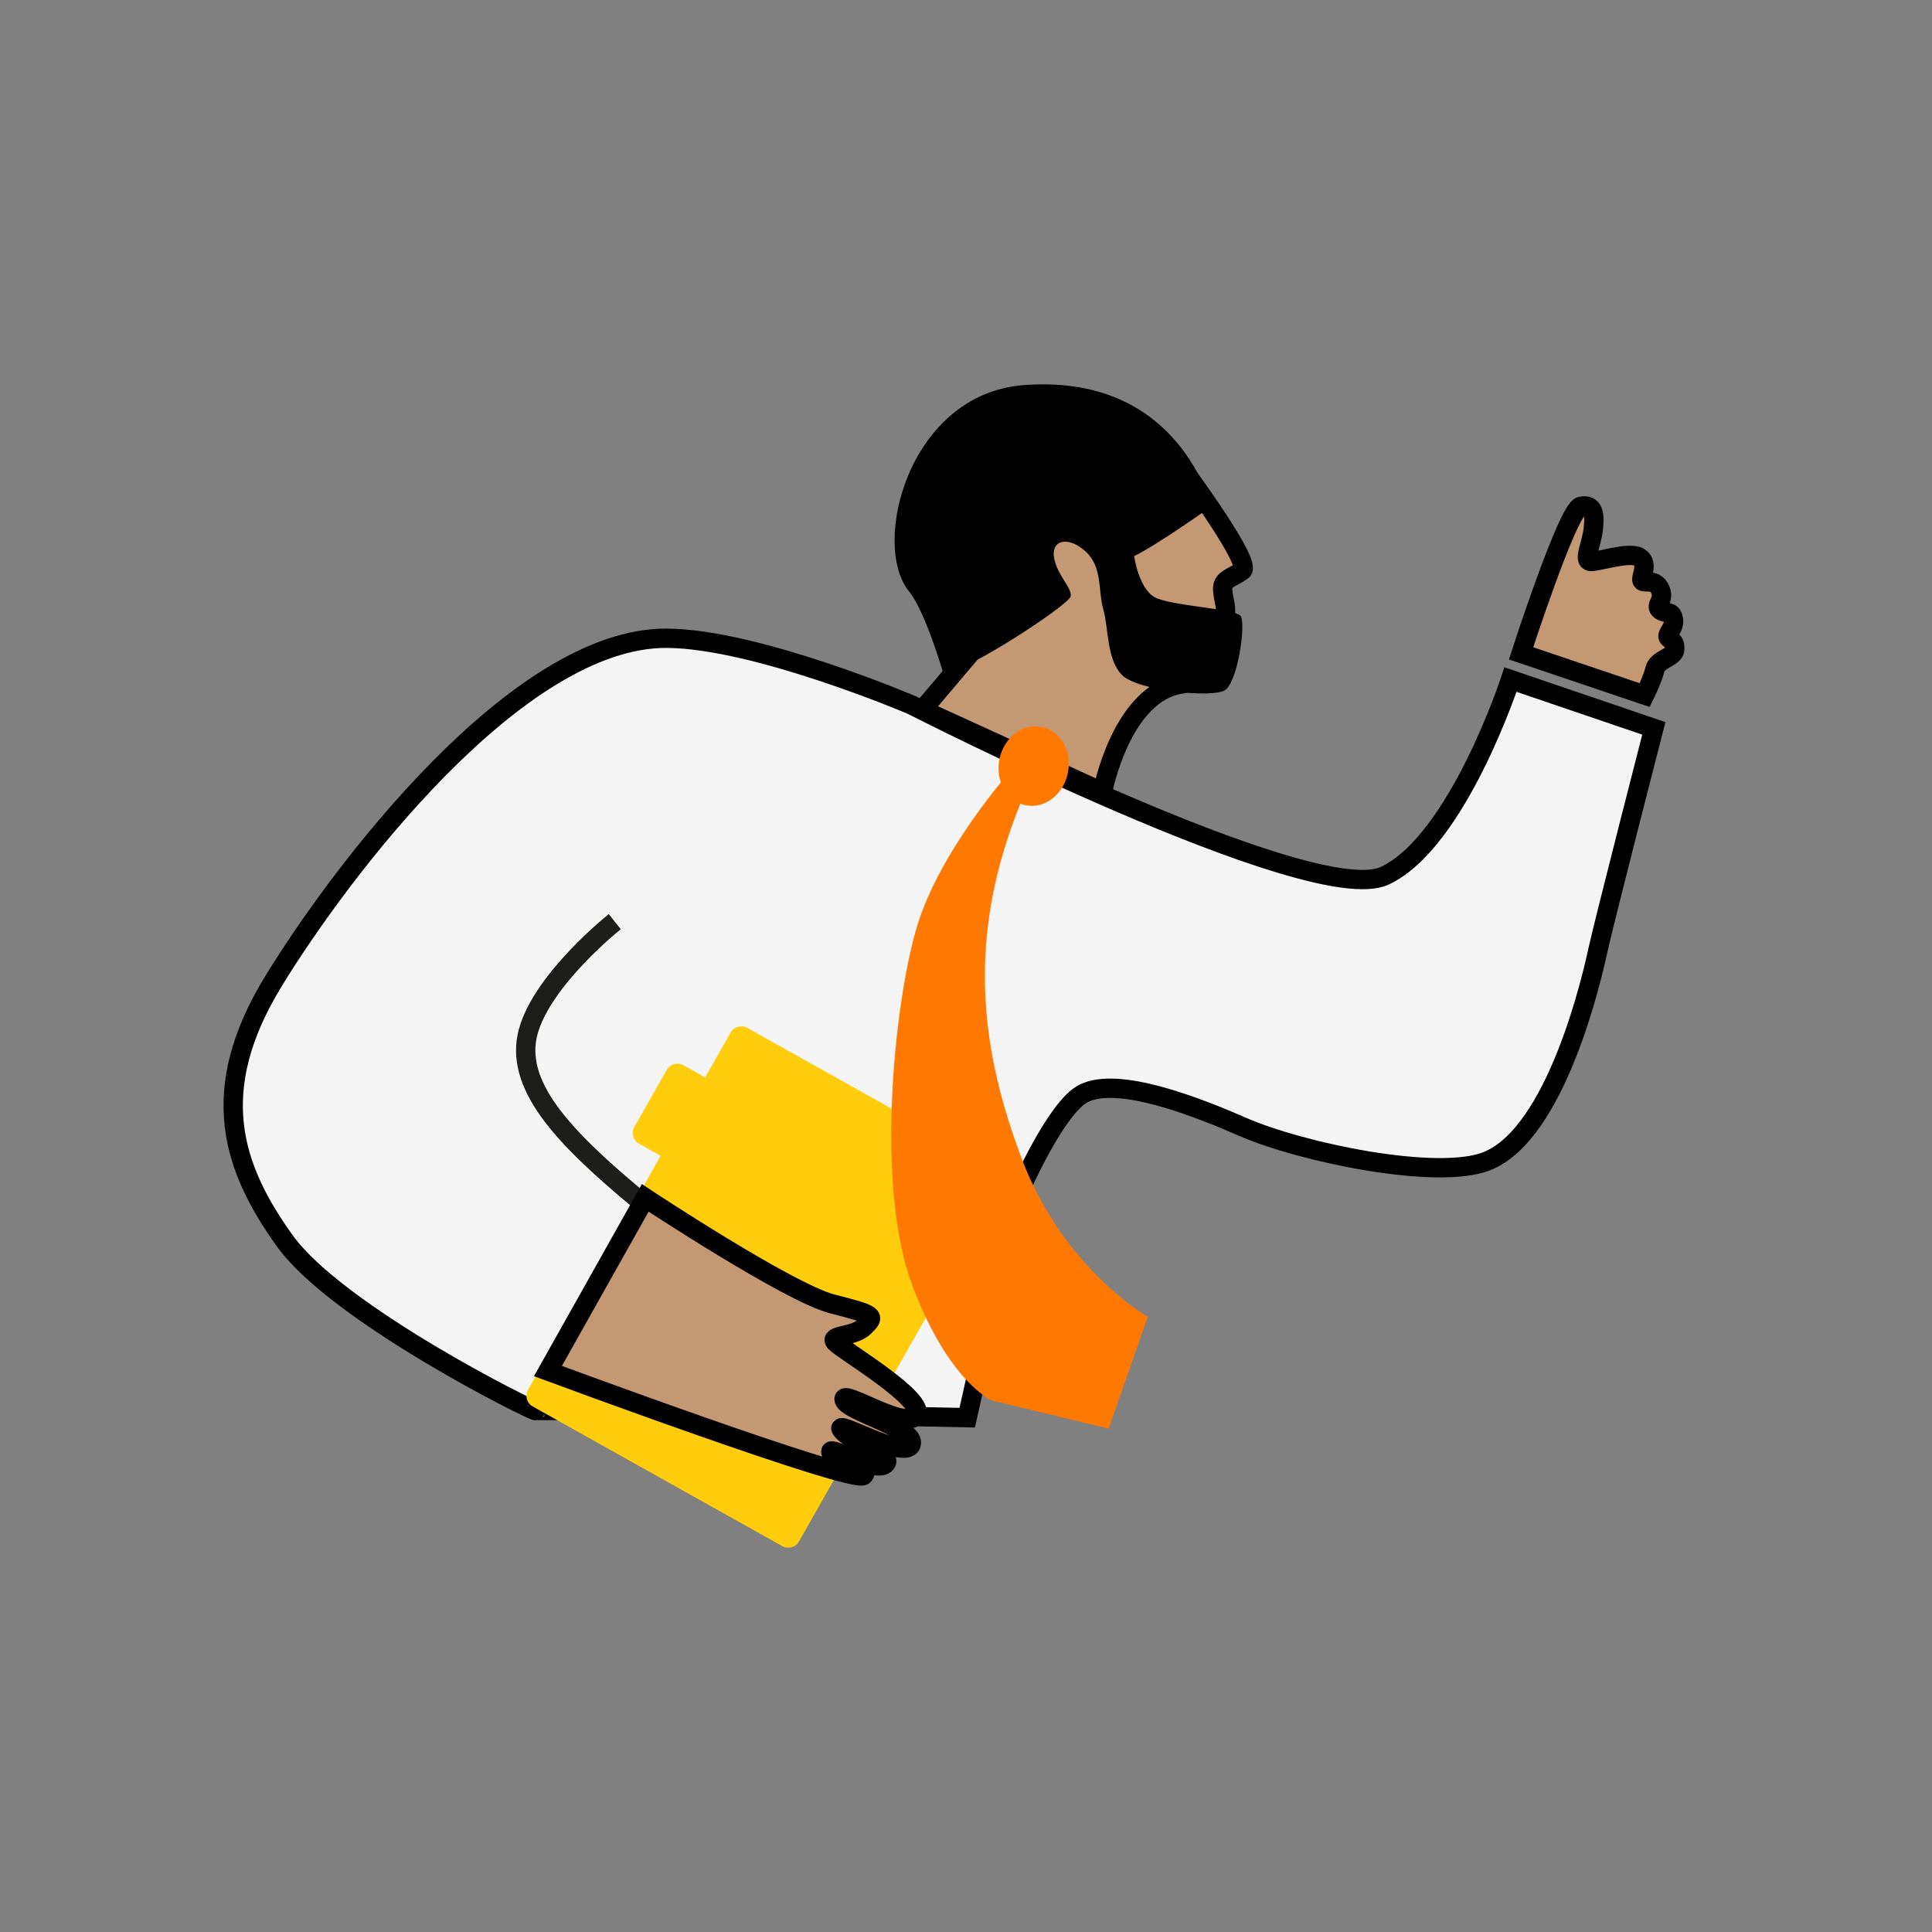
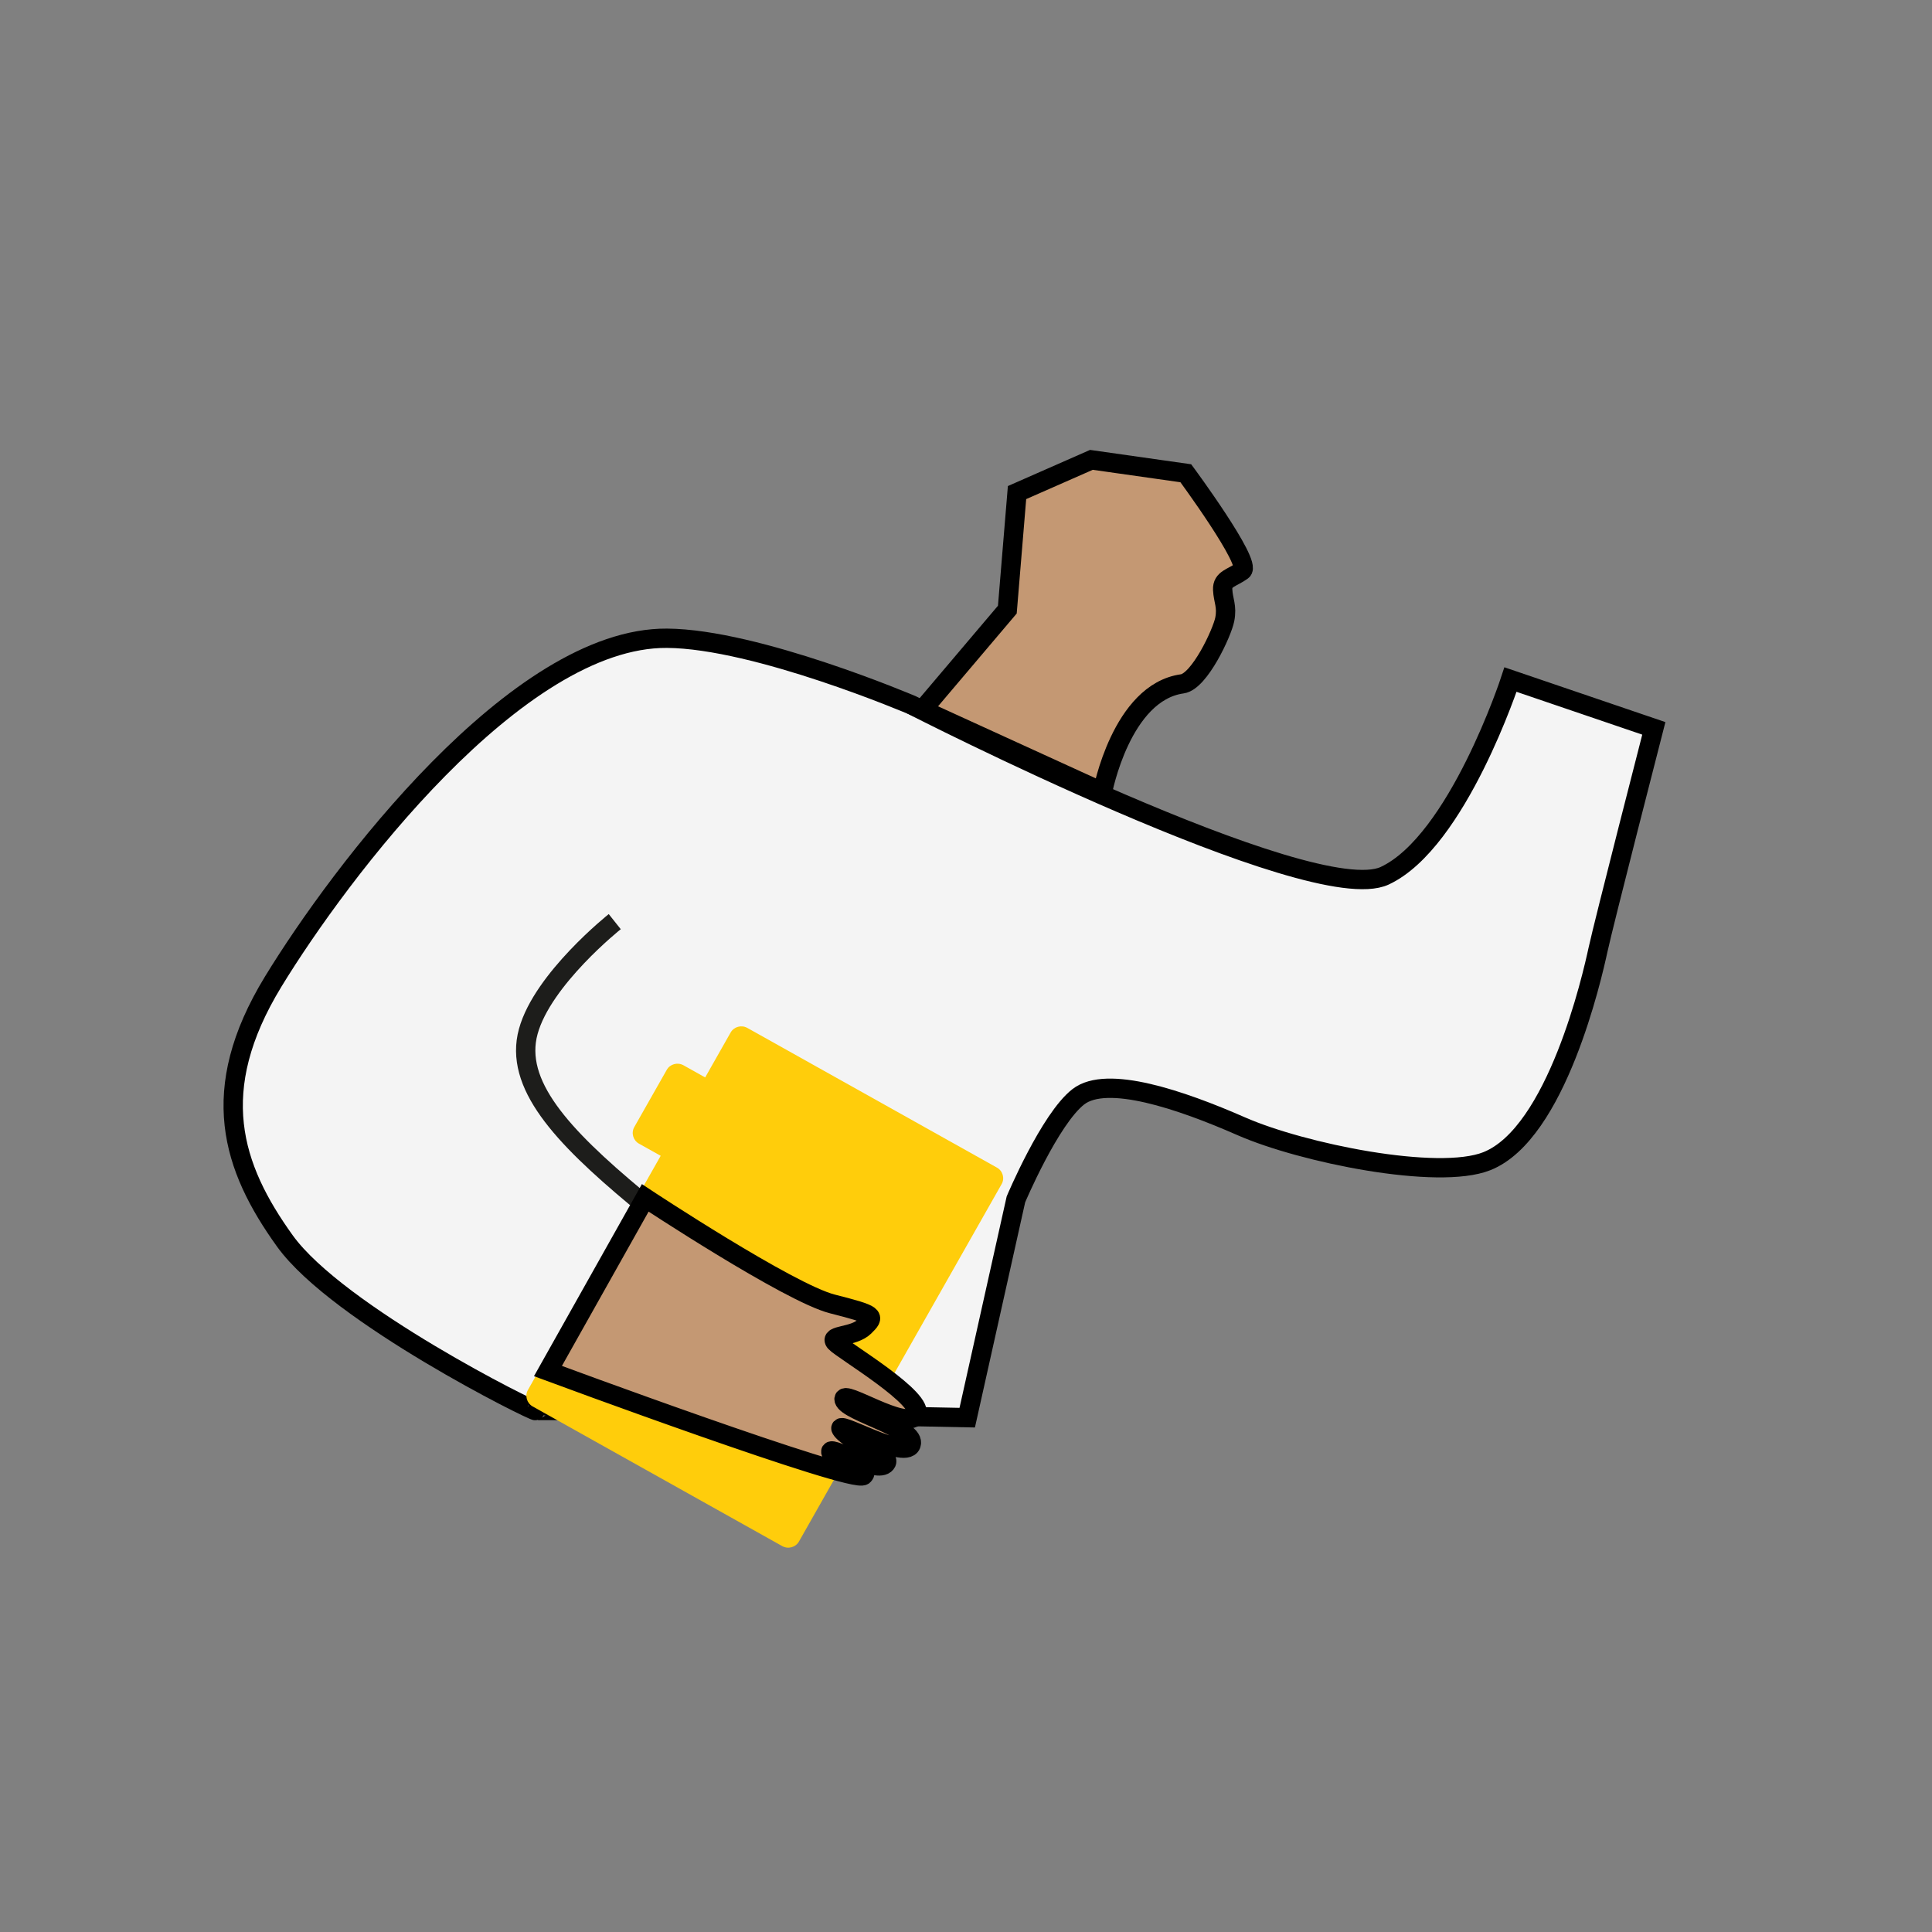
<svg xmlns="http://www.w3.org/2000/svg" viewBox="0 0 40 40" text-rendering="geometricPrecision" shape-rendering="geometricPrecision" style="white-space: pre;">
  <rect x="0" y="0" width="40" height="40" fill="#808080" stroke="none" />
  <style>
@keyframes a0_t { 0% { transform: translate(19.751px,20px) rotate(0deg) scale(0.8,0.8) translate(-18.654px,-15.053px); } 20% { transform: translate(19.751px,20px) rotate(-10deg) scale(1,1) translate(-18.654px,-15.053px); } 40% { transform: translate(19.751px,20px) rotate(0deg) scale(0.8,0.8) translate(-18.654px,-15.053px); } 60% { transform: translate(19.751px,20px) rotate(0deg) scale(0.8,0.8) translate(-18.654px,-15.053px); } 80% { transform: translate(19.751px,20px) rotate(-10deg) scale(1,1) translate(-18.654px,-15.053px); } 100% { transform: translate(19.751px,20px) rotate(0deg) scale(0.8,0.8) translate(-18.654px,-15.053px); } }
    </style>
  <g transform="translate(19.751,20) scale(0.8,0.8) translate(-18.654,-15.053)" style="animation: 1s linear both a0_t;">
    <path fill-rule="evenodd" clip-rule="evenodd" d="M17.633,2.297C17.633,2.297,13.617,0.583,11.294,0.568C7.415,0.541,2.822,6.639,1.102,9.457C-0.617,12.276,0.035,14.26,1.406,16.166C2.778,18.071,7.875,20.605,7.901,20.559C7.927,20.513,19.065,20.739,19.065,20.739L20.325,15.09C20.325,15.09,21.203,13.007,21.941,12.434C22.678,11.862,24.585,12.508,26.16,13.199C27.735,13.89,31.241,14.605,32.511,14.102C34.321,13.385,35.243,9.308,35.388,8.637C35.532,7.966,36.834,2.9,36.834,2.9L33.125,1.637C33.125,1.637,31.755,5.833,29.87,6.714C27.984,7.594,17.633,2.297,17.633,2.297Z" fill="#F4F4F4" stroke="#000000" stroke-width="0.5" transform="translate(18.383,16.656) translate(-18.451,-10.653)" />
    <path fill-rule="evenodd" clip-rule="evenodd" d="M24.536,2.301C24.536,2.301,26.256,4.63,25.996,4.822C25.736,5.014,25.476,5.028,25.49,5.314C25.504,5.601,25.61,5.741,25.544,6.083C25.477,6.425,24.891,7.689,24.444,7.751C22.864,7.97,22.38,10.551,22.38,10.551L17.72,8.422L19.917,5.83L20.168,2.801L22.093,1.954L24.536,2.301Z" fill="#C49873" stroke="black" stroke-width="0.5" transform="translate(21.989,6.253) translate(-21.871,-6.253)" />
-     <path fill-rule="evenodd" clip-rule="evenodd" d="M23.2,4.445C23.2,4.445,23.317,5.286,23.735,5.511C24.154,5.735,25.806,5.803,25.953,5.992C26.101,6.182,25.88,7.713,25.546,7.918C25.212,8.122,23.276,7.929,22.88,7.517C22.484,7.104,22.542,6.31,22.401,5.819C22.26,5.328,22.391,4.71,21.924,4.307C21.457,3.903,21.042,4.049,21.129,4.501C21.216,4.952,21.599,5.273,21.557,5.487C21.514,5.701,18.93,7.409,18.265,7.494C18.265,7.494,17.803,5.884,17.375,5.359C16.379,4.139,17.367,0.236,20.358,0.018C24.195,-0.262,25.073,2.817,25.216,3.146C25.216,3.146,23.833,4.134,23.2,4.445Z" fill="black" transform="translate(21.617,4) translate(-21.5,-4)" />
    <path d="M9.757,13.905C9.757,13.905,7.891,15.389,7.519,16.747C7.146,18.105,8.37,19.431,10.315,21.052" stroke="#1D1D1B" stroke-width="0.5" fill="none" transform="translate(9.001,17.478) translate(-8.883,-17.478)" />
-     <path fill-rule="evenodd" clip-rule="evenodd" d="M21.481,10.071C21.361,10.629,20.868,10.996,20.381,10.89C19.893,10.784,19.595,10.246,19.715,9.688C19.835,9.13,20.328,8.763,20.816,8.868C21.303,8.974,21.601,9.512,21.481,10.071Z" fill="#FF7900" transform="translate(20.716,9.879) translate(-20.598,-9.879)" />
    <path fill-rule="evenodd" clip-rule="evenodd" d="M13.19,16.656C13.037,16.57,12.843,16.624,12.757,16.774L12.098,17.937L11.536,17.622C11.383,17.537,11.189,17.59,11.104,17.74L10.263,19.222C10.178,19.373,10.233,19.566,10.385,19.651L10.947,19.965L7.512,26.023C7.426,26.174,7.481,26.366,7.634,26.452L14.092,30.066C14.245,30.151,14.44,30.098,14.525,29.948L19.77,20.698C19.856,20.548,19.801,20.355,19.648,20.27L13.19,16.656Z" fill="#FFCD0B" transform="translate(13.758,23.361) translate(-13.641,-23.361)" />
    <path fill-rule="evenodd" clip-rule="evenodd" d="M10.546,21.054C10.546,21.054,14.265,23.513,15.39,23.799C16.515,24.086,16.496,24.111,16.219,24.386C15.942,24.661,15.291,24.593,15.465,24.791C15.64,24.988,17.836,26.277,17.56,26.683C17.284,27.089,15.615,25.973,15.693,26.28C15.771,26.588,17.588,27.024,17.425,27.44C17.263,27.856,15.353,26.716,15.638,27.069C15.924,27.422,17.032,27.719,16.751,27.949C16.469,28.179,15.181,27.378,15.365,27.665C15.549,27.952,16.422,27.995,16.196,28.237C15.97,28.479,8.028,25.536,8.028,25.536L10.546,21.054Z" fill="#C49873" stroke="black" stroke-width="0.5" transform="translate(12.924,24.653) translate(-12.806,-24.653)" />
-     <path fill-rule="evenodd" clip-rule="evenodd" d="M19.977,10.035C19.977,10.035,18.151,12.091,17.57,14.064C16.988,16.038,16.502,20.752,17.447,23.287C18.393,25.822,19.516,26.297,19.516,26.297L22.541,27.025L23.551,24.133C23.551,24.133,21.368,22.886,20.296,20.052C19.224,17.218,18.823,14.295,20.306,10.728L19.977,10.035Z" fill="#FF7900" transform="translate(20.35,18.53) translate(-20.233,-18.53)" />
-     <path fill-rule="evenodd" clip-rule="evenodd" d="M33.275,6.972C33.275,6.972,34.482,3.234,34.822,3.166C35.161,3.098,35.189,3.381,35.143,3.765C35.097,4.15,34.882,4.568,35.066,4.592C35.251,4.616,36.083,4.321,36.34,4.488C36.597,4.655,36.34,5.034,36.413,5.1C36.486,5.165,36.741,5.03,36.874,5.315C37.008,5.6,36.718,5.73,36.876,5.851C37.035,5.971,37.171,5.844,37.217,6.084C37.264,6.324,37.005,6.481,37.097,6.571C37.19,6.661,37.269,6.682,37.251,6.88C37.233,7.079,36.803,7.124,36.74,7.384C36.678,7.643,36.475,8.052,36.475,8.052L33.275,6.972Z" fill="#C49873" stroke="black" stroke-width="0.5" transform="translate(35.319,5.594) translate(-35.264,-5.604)" />
  </g>
</svg>